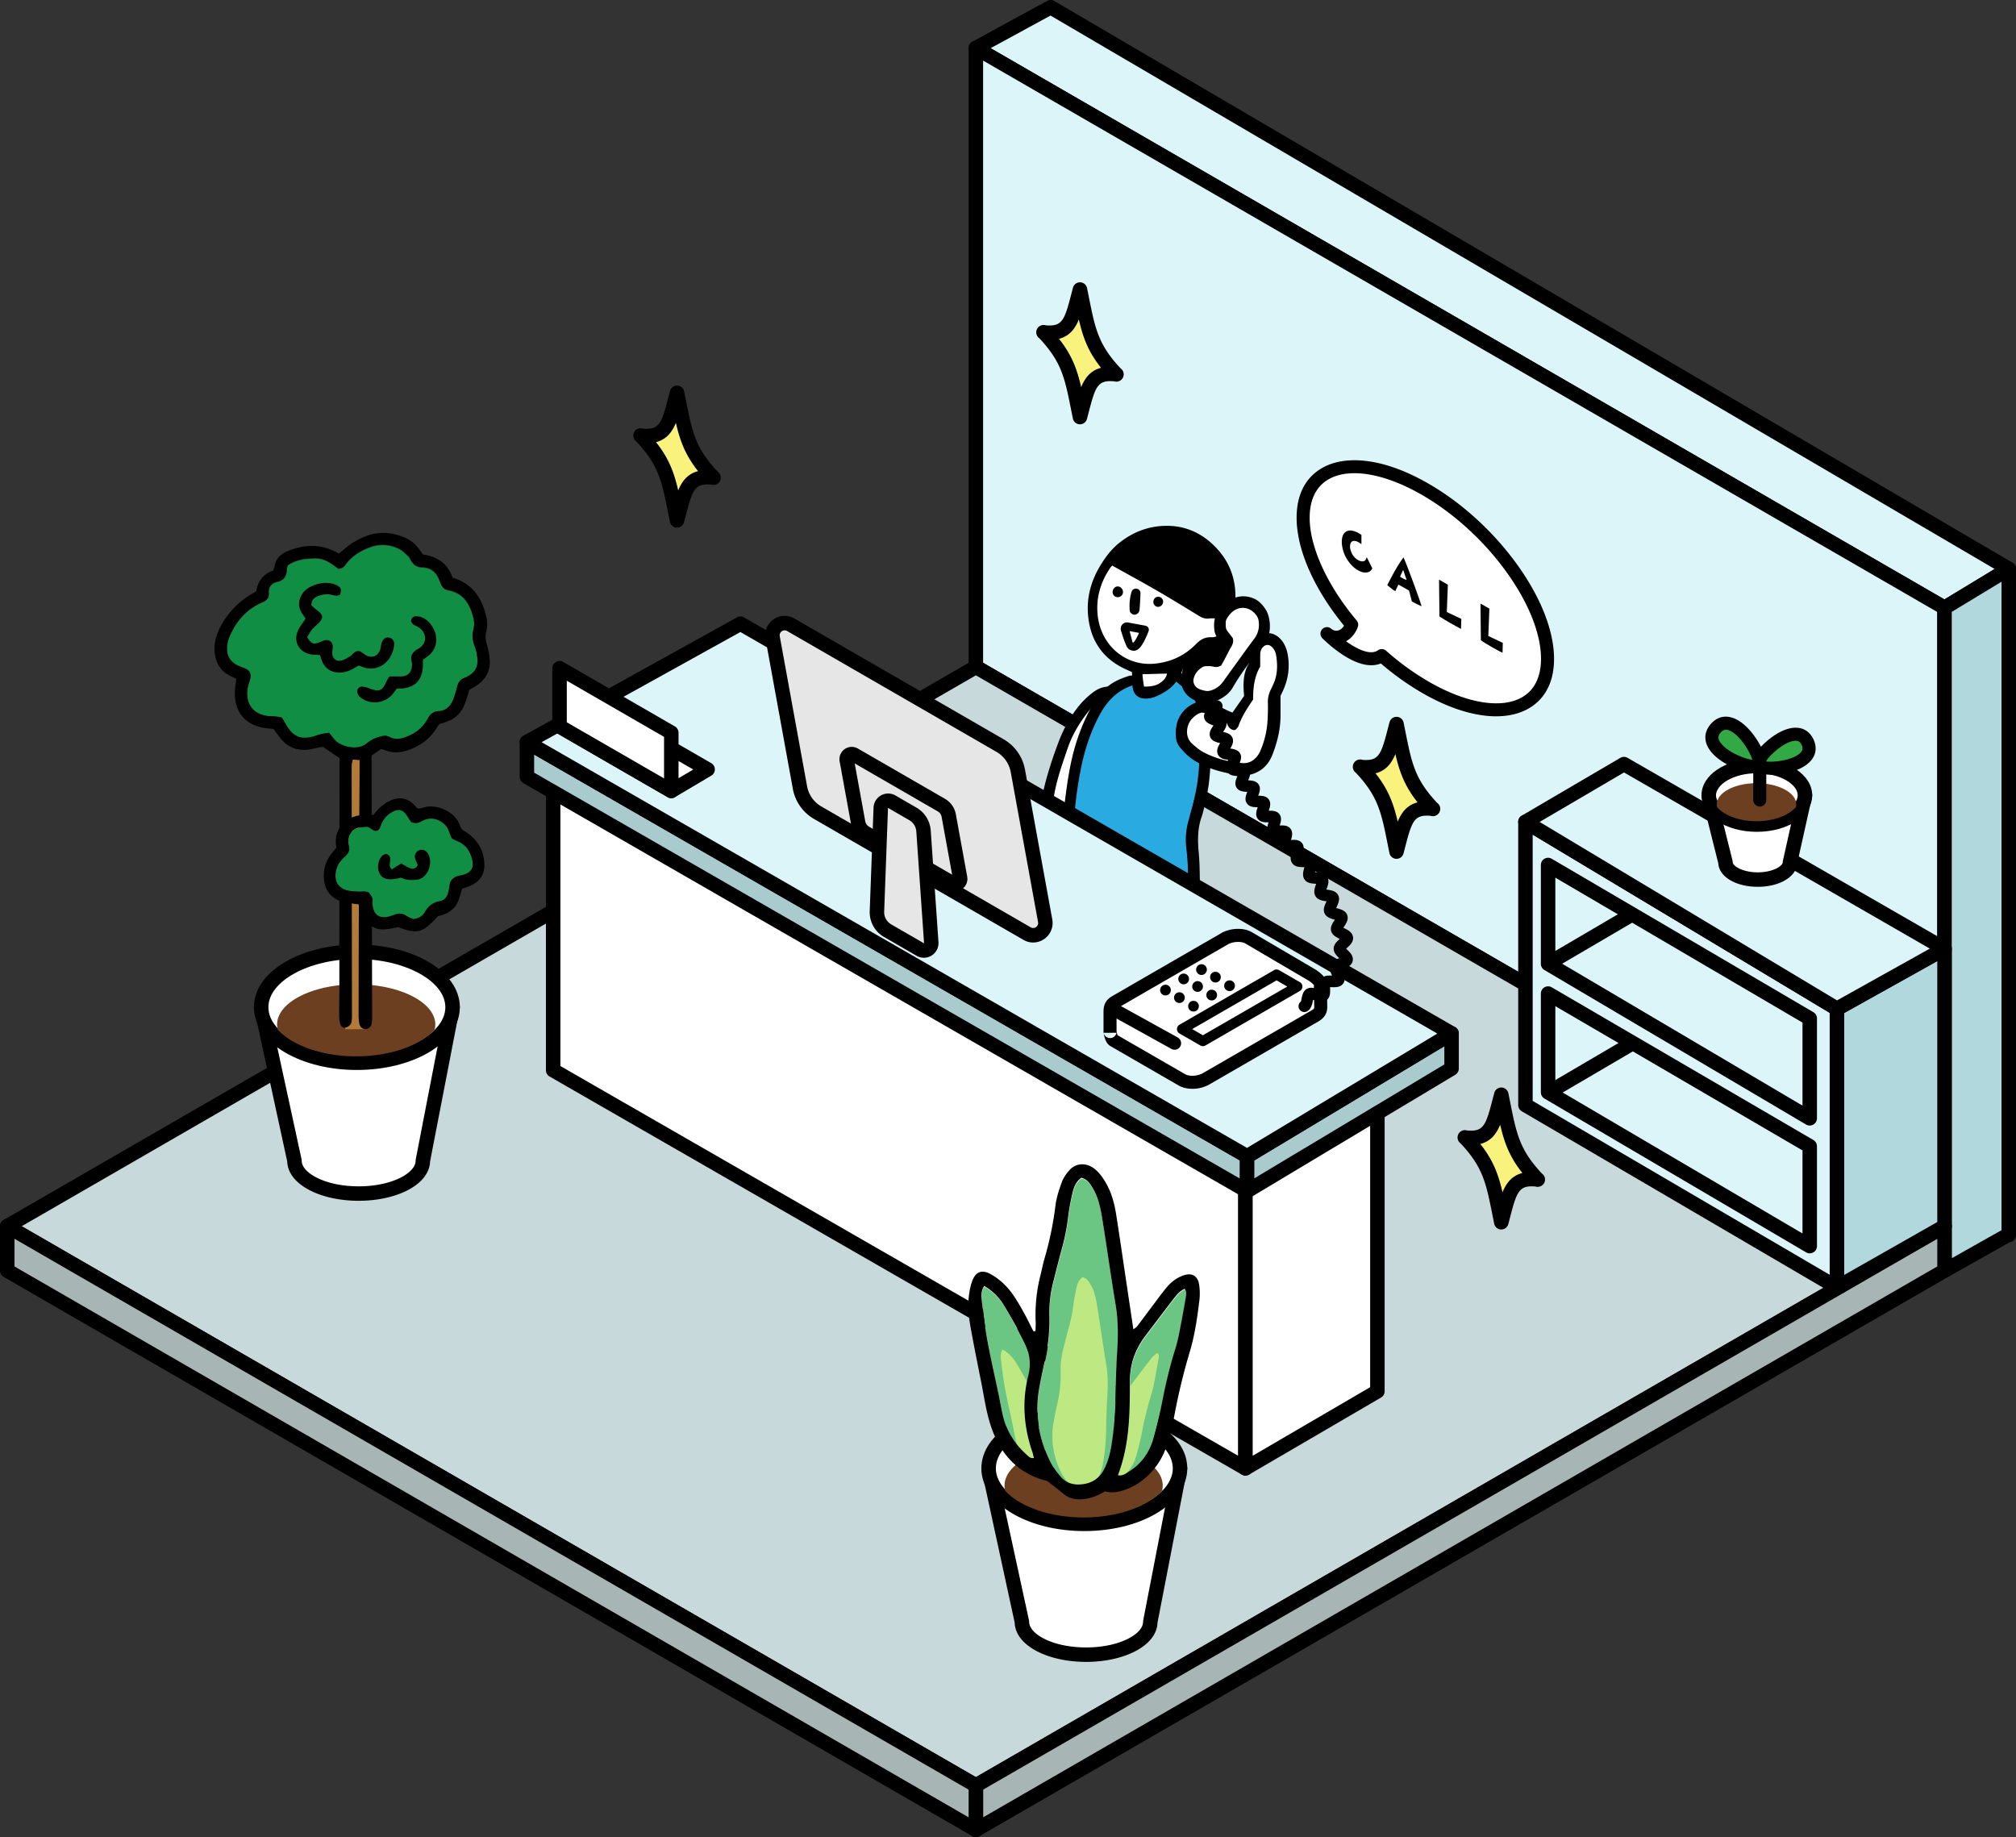
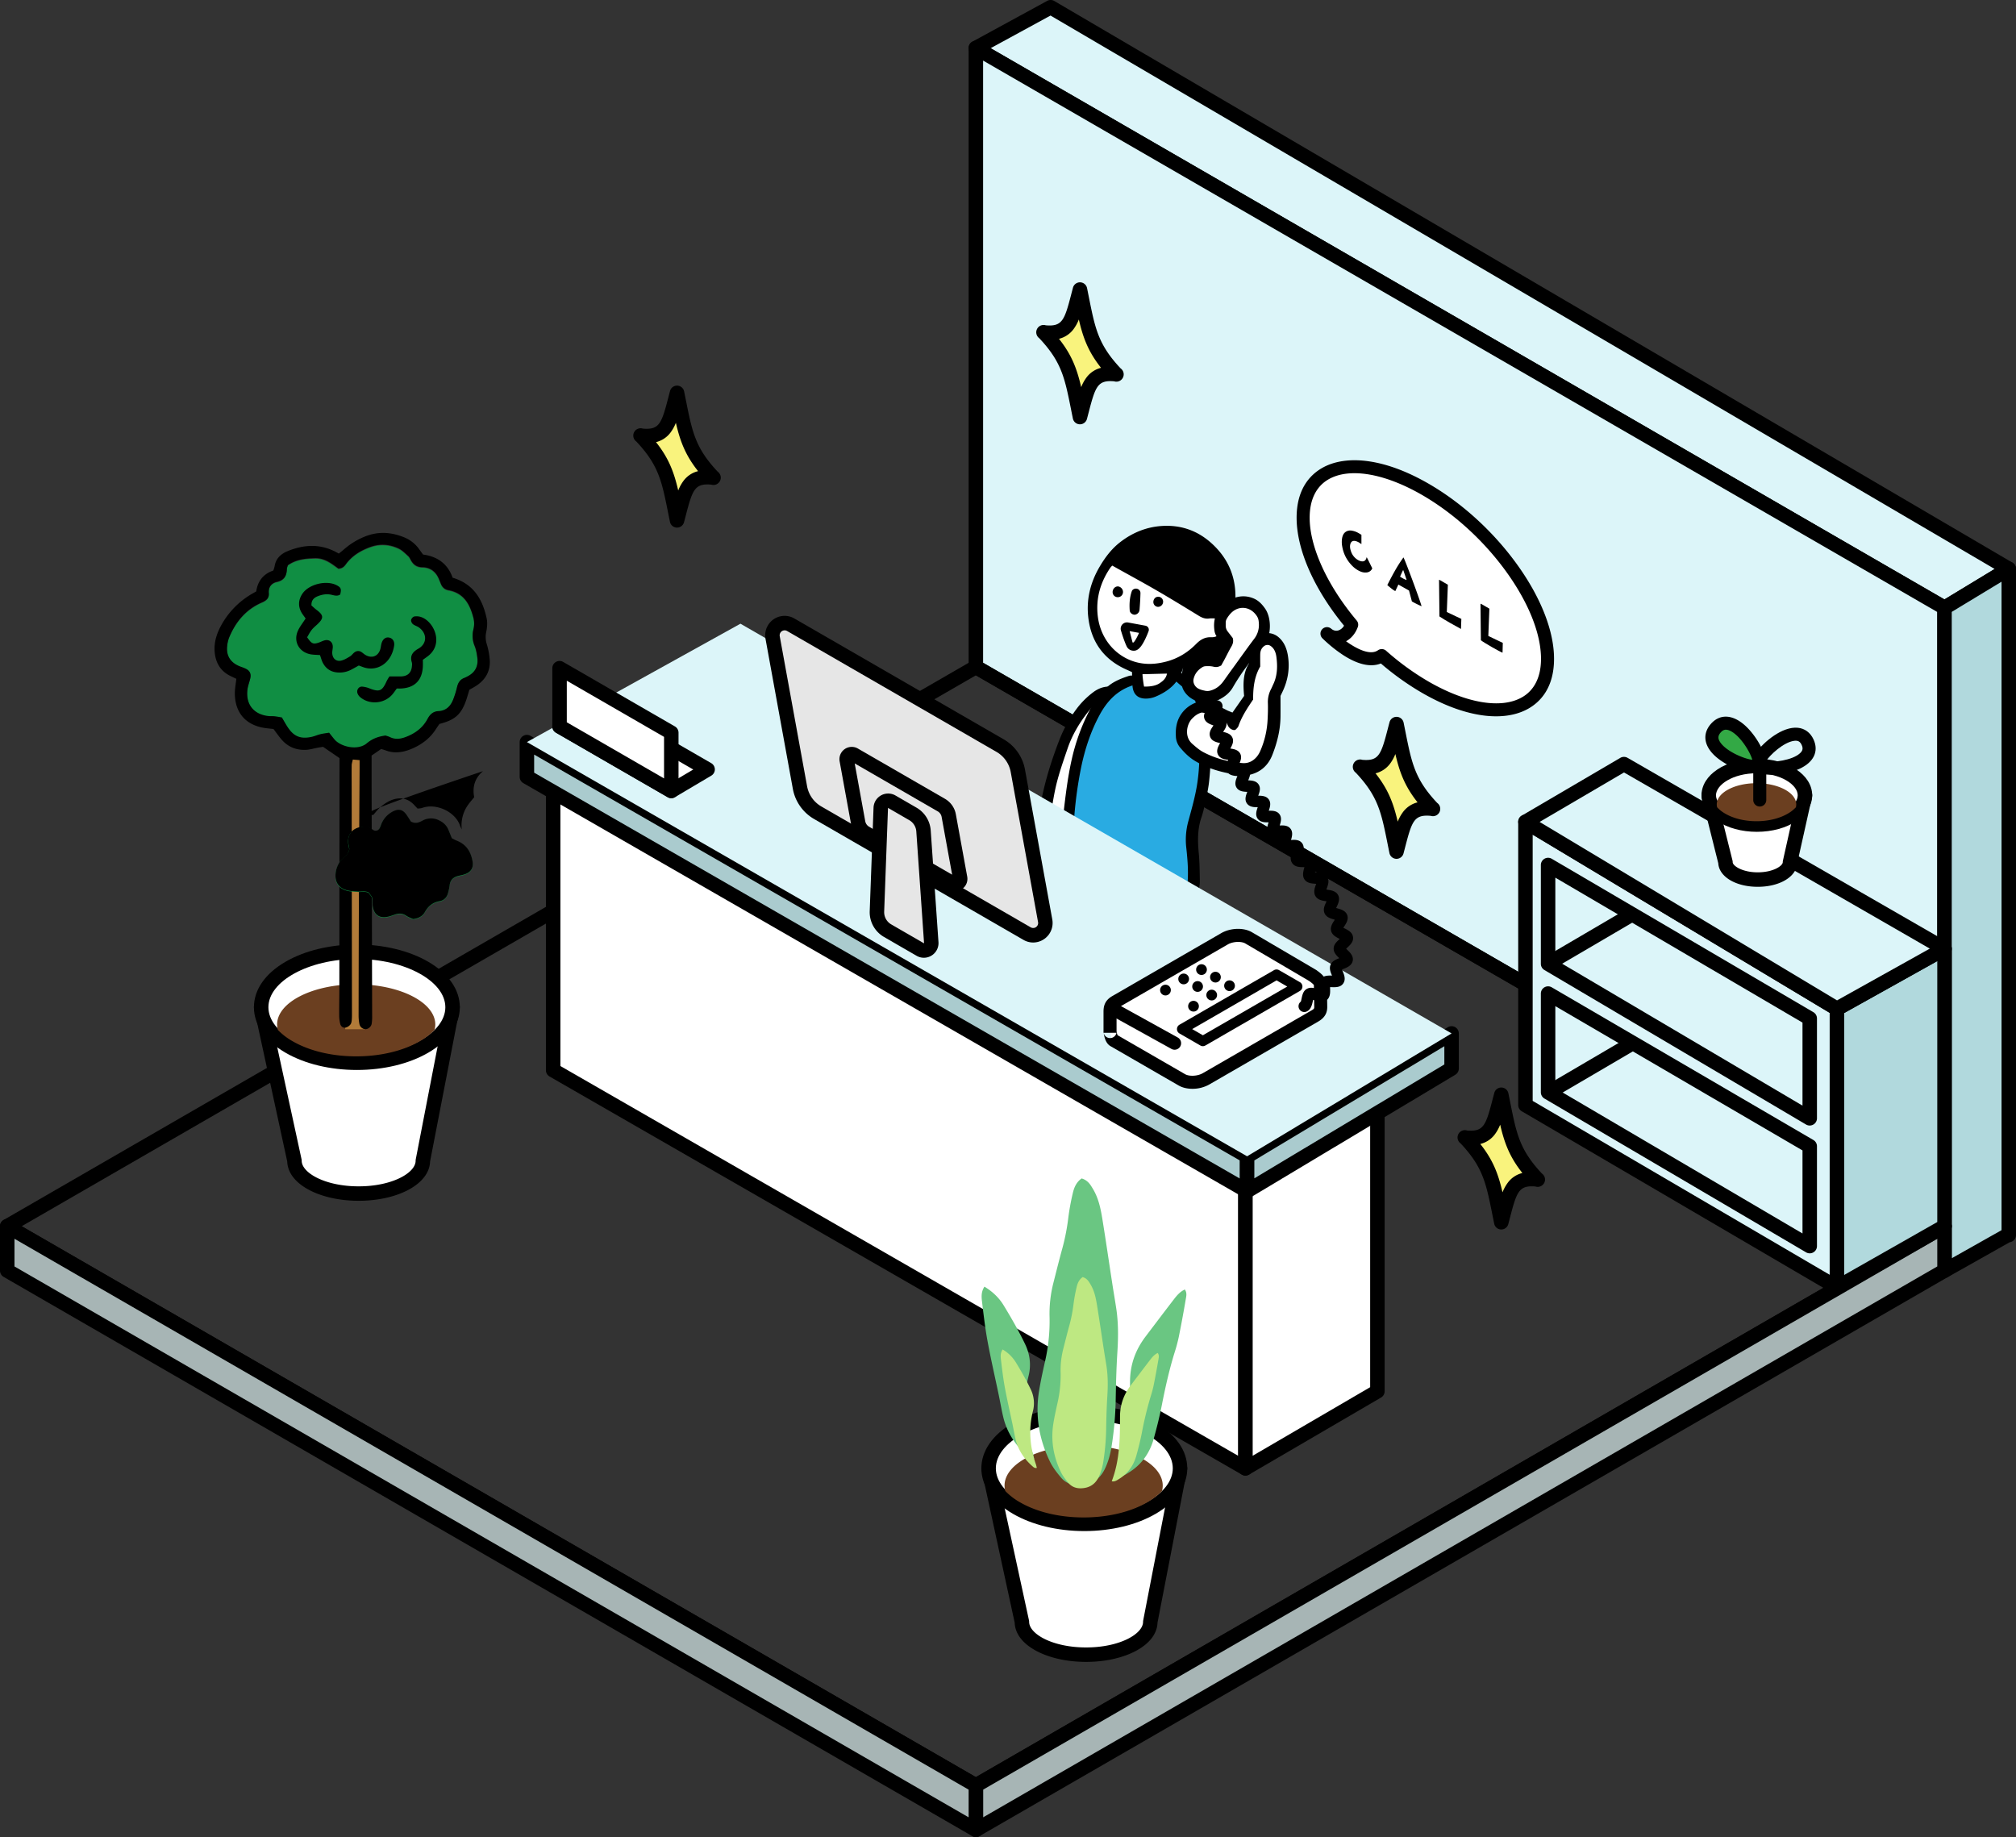
<svg xmlns="http://www.w3.org/2000/svg" viewBox="0 0 2785.99 2538.73">
  <rect x="0" y="0" width="2785.99" height="2538.73" fill="#333333" stroke="none" />
  <defs>
    <style>.cls-1{fill:#dcf5f9;}.cls-2{fill:#b1d9dd;}.cls-3{fill:#c8d9db;}.cls-4{fill:#a7b5b5;}.cls-5{fill:#fff;}.cls-6{fill:#29abe2;}.cls-7{fill:#aacbce;}.cls-8{fill:#6b3f20;}.cls-9{fill:#6ac682;}.cls-10{fill:#bee882;}.cls-11{fill:#b27b39;}.cls-12{fill:#108e43;}.cls-13{fill:#33a945;}.cls-14{fill:#e6e6e6;}.cls-15{fill:#f9f37d;}</style>
  </defs>
  <g id="レイヤー_2" data-name="レイヤー 2">
    <g id="_1" data-name="1">
      <g id="壁">
        <polygon class="cls-1" points="2687.2 839.95 1348.59 66.35 1451.91 10 2775.99 786.12 2687.2 839.95" />
        <path d="M2687.2,850a10,10,0,0,1-5-1.34L1343.59,75a10,10,0,0,1,.21-17.44L1447.13,1.22a10,10,0,0,1,9.84.15L2781.05,777.49a10,10,0,0,1,.13,17.18l-88.8,53.83A10,10,0,0,1,2687.2,850ZM1369,66.6,2687.08,828.33l69.39-42.07L1451.74,21.49Z" />
        <polyline class="cls-1" points="1348.59 66.35 2687.2 839.95 2687.2 1694.56 1348.59 921.71 1348.59 66.35" />
        <path d="M2687.2,1704.56a10,10,0,0,1-5-1.34L1343.59,930.37a10,10,0,0,1-5-8.66V66.35a10,10,0,0,1,15-8.66L2692.2,831.29a10,10,0,0,1,5,8.66v854.61a10,10,0,0,1-10,10ZM1358.59,915.94,2677.2,1677.23V845.72l-1318.61-762Z" />
        <polygon class="cls-2" points="2774.52 1706.69 2687.2 1755.9 2687.2 839.95 2775.99 786.12 2775.99 1706.69 2774.52 1706.69" />
        <path d="M2687.2,1765.9a10,10,0,0,1-10-10V840a10,10,0,0,1,4.81-8.55l88.8-53.83a10,10,0,0,1,15.18,8.55v920.57a10,10,0,0,1-8.7,9.92l-85.18,48A10,10,0,0,1,2687.2,1765.9Zm10-920.32v893.21L2766,1700V803.87Z" />
      </g>
      <g id="地面">
-         <polygon class="cls-3" points="1348.61 2467.39 10 1694.55 1348.59 921.71 2687.2 1694.56 1348.61 2467.39" />
        <path d="M1348.61,2477.39a10,10,0,0,1-5-1.34L5,1703.2a10,10,0,0,1,0-17.32L1343.59,913.05a10,10,0,0,1,10,0L2692.2,1685.9a10,10,0,0,1,0,17.32L1353.61,2476.05A10.05,10.05,0,0,1,1348.61,2477.39ZM30,1694.54l1318.61,761.3L2667.2,1694.56,1348.59,933.26Z" />
        <polygon class="cls-4" points="2687.2 1755.9 1348.61 2528.73 1348.61 2467.39 2687.2 1694.56 2687.2 1755.9" />
        <path d="M1348.61,2538.73a10,10,0,0,1-10-10v-61.34a10,10,0,0,1,5-8.66L2682.2,1685.9a10,10,0,0,1,15,8.66v61.34a10,10,0,0,1-5,8.66L1353.61,2537.39A10,10,0,0,1,1348.61,2538.73Zm10-65.57v38.25L2677.2,1750.13v-38.25ZM2687.2,1755.9h0Z" />
        <polygon class="cls-4" points="1348.61 2528.73 10.02 1755.9 10.02 1694.56 1348.61 2467.39 1348.61 2528.73" />
        <path d="M1348.61,2538.73a9.92,9.92,0,0,1-5-1.34L5,1764.56a10,10,0,0,1-5-8.66v-61.34a10,10,0,0,1,15-8.66l1338.59,772.83a10,10,0,0,1,5,8.66v61.34a10,10,0,0,1-10,10ZM20,1750.13l1318.59,761.28v-38.25L20,1711.88Z" />
      </g>
      <g id="人">
        <path id="髪の毛" d="M1668.53,1018.53c-5.62,1.88-9.45.09-12.17-3.37-4.14-5.26-8.35-10.62-11.46-16.51a102.82,102.82,0,0,1-12.06-45.93c-.29-11.38,0-22.74,2.81-33.83a132.37,132.37,0,0,1,5-15.56c3.55-9.21,10.79-14.84,19.54-18.6a18.33,18.33,0,0,1,8.52-1.62,120.24,120.24,0,0,1,17.35,2.95c1.74.42,3.07,2.57,5,4.26-1.79,5-1,9.78-.2,14.77,2.36,14.33,1.38,28.51-3.88,42.21-2.72,7.06-5.56,14.08-8.07,21.21-4.63,13.14-8.28,26.48-7.21,40.66C1671.93,1012.57,1671.7,1015.94,1668.53,1018.53Z" />
        <g id="手">
          <path class="cls-5" d="M1519.49,965.34S1470.58,990.77,1453,1080s-8.21,88.83,7,93.91,19.17-47.74,19.17-47.74,7.43-61.82,13.3-81.39,35.61-82.17,35.61-82.17Z" />
          <path d="M1535.73,948.92l3.34,5.87-2.41,4.46a10.81,10.81,0,0,1-2.41,1.51c-13.8,3.73-23.28,13.52-31.51,24.13-11.6,15-21.23,31.33-27.37,49.4-6.35,18.66-13,37.25-17.11,56.58-2.85,13.52-4.86,27.23-7.22,40.85-1,5.76-1.9,11.54-2.88,17.46l-.07,0a12.36,12.36,0,0,1-13.53-.94l-.09-.08c-.37-1.88-.93-3.15-.79-4.33.86-7.5,1.75-15,2.85-22.46,5-34.23,15.21-67.06,27.59-99.22a184,184,0,0,1,24.61-43.86,115.07,115.07,0,0,1,20.43-20.47C1516.34,952.14,1524.76,948,1535.73,948.92Z" />
        </g>
        <g id="胴体">
          <path class="cls-6" d="M1474.49,1164.9s4.7-95.47,22.7-143.21,42.26-77.48,70.43-80.61c0,0,1.57,10.95,10.18,14.87s27.39-3.92,44.61-21.13c0,0,26.61,4.69,33.65,27.39s16.43,79,8.61,118.17-14.09,60.26-14.87,72,3.13,61.83,0,85.31c0,0-64.18-9.4-108.78-27.4S1474.49,1164.9,1474.49,1164.9Z" />
          <path d="M1620,935.42c4.14-6.86,6.13-8,10.23-6.36a31.76,31.76,0,0,1,6.66,3.55c6.13,4.43,12.37,8.77,18.09,13.7,9.66,8.33,14.92,19,15.87,31.87,2.56,34.46,3.87,68.94-.14,103.35-1.26,10.82-3.92,21.49-6.16,32.18a128.76,128.76,0,0,1-4.22,15.84c-5.67,16.35-5.23,33-3.67,49.9,1.2,13,1.22,26,1.47,39.06a32.67,32.67,0,0,1-1.65,9.86,7.46,7.46,0,0,1-7.65,5.39,8.13,8.13,0,0,1-7.26-6,26.43,26.43,0,0,1-.44-7.48c1.33-16.46,0-32.83-1.8-49.14a96.21,96.21,0,0,1,2.86-36.22c4.07-15,8.36-30,11.17-45.28,4.13-22.4,4.74-45.15,3.86-67.91-.37-9.67-1.1-19.32-1.67-29-.1-1.68-.23-3.36-.24-5-.09-14.76-5.12-27-17.5-35.87a137.49,137.49,0,0,1-11.71-9.59A83.48,83.48,0,0,1,1620,935.42Z" />
          <path d="M1569.14,933.92c3.83,3,4.25,5.93,2,10.12a52.93,52.93,0,0,1-7.15,3.54c-20.77,7.07-34.44,21.9-44.51,40.61-12.24,22.76-20.15,47-25.42,72.3a566.88,566.88,0,0,0-9.53,68.63c-.4,4.83-1.18,9.28-6.82,10.94-5,0-7.51-3-8.29-7.65a22.39,22.39,0,0,1,0-6.28c3-25.88,6-51.74,11.78-77.23a279.46,279.46,0,0,1,25.7-69.56c5.37-10.11,12.45-19,20.31-27.2,9-9.39,20.77-14.14,32.8-18.07C1562.92,933.09,1566.48,933.92,1569.14,933.92Z" />
        </g>
        <g id="顔">
          <path class="cls-5" d="M1630.23,771.25c-44.61-18.78-112.69-18-118.17,54.78s59.48,97.05,59.48,97.05-.78,30.52,6.26,32.87,29-4.7,36-12.52,14.87-27.4,14.87-27.4,31.3-26.6,38.35-26.6,27.39-1.57,27.39-11.74S1696,822.9,1696,822.9Z" />
          <path d="M1564.35,928.77c-4.15-1.89-7.6-3.39-11-5-28.4-13.69-44.59-36.55-49-67.4-3.79-26.32,2-50.85,15.63-73.81,7.64-12.82,16.36-24.34,28.24-33.49,17.16-13.23,36.53-21,58-22.25,25.47-1.53,48.19,6.25,67.35,23.3,26.14,23.26,36.71,52.65,33.05,87.2-.66,6.22-2.74,12.28-4.33,19.17.1.44.41,1.64.64,2.86,3.33,17.81-5.54,31.64-23.12,35.88-4.07,1-8.25,1.51-10.32,1.89l-34.38,25.63c.63-.92-.06-.29-.27.46-5.45,20-19.68,31.77-37.87,39.46a35.92,35.92,0,0,1-13.46,2.74c-11,0-17.27-5.83-18.39-16.73C1564.49,942.41,1564.61,936.08,1564.35,928.77ZM1537.1,781.62a31.48,31.48,0,0,0-2.4,2.51c-13.88,20.14-20.44,42.39-17.7,66.78,4,35.88,30.1,61.51,61.5,65.86,11.56,1.6,22.65.28,33.65-2.64,15.8-4.2,29.31-12.53,40.74-24.14,5.83-5.91,12-9.75,21-9.39a18,18,0,0,0,3.94-.27c10.13-1.9,14.44-14.21,8-22.29-2.5-3.17-5.91-3.67-12.7-3.53a19.19,19.19,0,0,0-2.13.21c-5.24.74-9.71-.92-14.2-3.68-19-11.64-38-23.26-57.24-34.44C1579.26,804.79,1558,793.37,1537.1,781.62ZM1581,948.79c10.34.23,18-1.65,22.84-5.56,4-2.71,7.69-6.21,8.89-12.38-10,.25-19.55.48-29.07.77-.77,0-3.4-.27-4.86.26A162.52,162.52,0,0,0,1581,948.79Z" />
          <path d="M1565.05,815.43a6.52,6.52,0,0,1,9.1-.3,6.28,6.28,0,0,1,1.89,5c-.19,7.53-.65,15-1.27,22.56a7.44,7.44,0,0,1-6.35,6.78c-3.07.27-6.94-2.27-7.2-5.75-.69-9.18-.14-18.35,3-27.09A3.33,3.33,0,0,1,1565.05,815.43Z" />
          <path d="M1544.18,810.41c3.62-.27,7.2,2.86,7.68,6.7a7.15,7.15,0,0,1-7.23,8.16,7,7,0,0,1-7.06-7.1C1537.56,814.21,1540.58,810.67,1544.18,810.41Z" />
          <path d="M1600.29,838.65a6.73,6.73,0,0,1-6.42-6.27c-.17-4.19,2.61-7.57,6.34-7.69a6.74,6.74,0,0,1,7.16,6.85A7.2,7.2,0,0,1,1600.29,838.65Z" />
          <path d="M1586.21,866.5a5.86,5.86,0,0,0-3.37-1.85l-23.8-4.4A8.7,8.7,0,0,0,1549,871s3.92,13.63,8,22.24a10.54,10.54,0,0,0,9.52,6h.59c5.17,0,9.76-4.56,14.88-14.8a129,129,0,0,0,5.29-12.26A5.66,5.66,0,0,0,1586.21,866.5Zm-12.11,8.08c-3.18,7.24-6.24,12.12-7.72,13.33h-1.23l-4.08-15.74Z" />
        </g>
        <g id="手-2" data-name="手">
          <path class="cls-5" d="M1755.45,883.56c-16.84-3.89-20.74,21.13-20.74,32.47,0,0-7.82,28.18-9.39,46.57l-19.56,30.91s-54-30.91-66.92-1.17,16.83,53.61,16.83,53.61,48.13,16.43,66.13,16.43,31.69-21.52,33.65-29.74,5.87-66.91,5.87-66.91,9.78-23.48,11-34.83S1770.71,887.08,1755.45,883.56Z" />
          <path d="M1719.28,961.69c-1.46-15.78-1.68-31.3,6.64-44.72,0-5,.08-9.24,0-13.43-.19-9,3.62-16.26,10.15-22.18,1.13-1,2.34-2,3.49-2.85a17.58,17.58,0,0,1,8.72-3.51,28.84,28.84,0,0,1,3.2-.17,23.5,23.5,0,0,1,14.82,5.24c7.72,6.29,11.66,15.07,13.42,25.45,3,18,.14,35-7.8,51.3-.73,1.5-1.45,3-2.34,4.86,0,9.37.08,19,0,28.69-.18,18.29-4.59,35.76-11.18,52.64-5.9,15.11-16.92,24.78-33.06,28.06a24.94,24.94,0,0,1-7.49.57c-23.54-2.57-46.25-7.86-66.83-20.35-8.07-4.9-14.48-11.45-20.42-18.55a25.21,25.21,0,0,1-5.6-15.09c-.7-11.67,1.18-22.59,8.35-32.2A43,43,0,0,1,1651,971.62a24.91,24.91,0,0,1,17.15-1.23,130,130,0,0,1,26.75,10.79c2.49,1.33,5.22,2.23,8.31,3.52Zm-58.67,23c-5.62,1.47-9.48,4.63-13.08,8.27-7.55,7.62-11.36,25,.26,35.08,4.78,4.15,9.4,8.28,15,11.28,17,9,35.08,13.59,54.08,15.2,8.25.69,14.78-2.73,19.94-8.77a34.58,34.58,0,0,0,5.08-8.58,122,122,0,0,0,9.85-42.64c.39-7.55.65-15.13.4-22.68a37.87,37.87,0,0,1,4.29-19.41c1.18-2.22,2.11-4.57,3.19-6.85,5.78-12.27,6-25.3,4.21-38.28-.86-6.08-3.21-11.72-8.32-14.92a7.52,7.52,0,0,0-8.24.23c-3.93,2.74-5.63,6.72-5.71,11.75-.09,5.45,0,10.91,0,16.73-8.22,14-9.94,29.8-9.8,45.56-8,11.88-15.72,23.4-20.28,36.67-.57,1.66-2,3-3.41,4.49a3.53,3.53,0,0,1-3.15,1.06h0a10.81,10.81,0,0,1-7.88-5.89l-2.06-4.19C1684,992.92,1673.85,985.94,1660.61,984.71Z" />
        </g>
        <g id="電話">
          <path class="cls-5" d="M1727.28,833.86c-18.79-.78-36.79-.78-38.35,24.26s8.61,29.74,8.61,29.74L1685,910.56s-40.7,2.34-41.48,24.26S1667.8,963,1667.8,963s26.85-6.3,49.3-45.39,36-59.48,28.18-71.22S1727.28,833.86,1727.28,833.86Z" />
          <path d="M1677.66,905.29a97.38,97.38,0,0,0,8.85-17.33l-5.75-9.4a17.68,17.68,0,0,1-2.4-6.7c-1.12-7.68-.83-15.45,2.6-23,7.16-15.75,28.73-31.46,51.5-21.85,6.93,2.92,11.69,8.12,15.82,14,9,12.84,9.28,38-1.87,50.74-15.81,18.13-30.58,37.15-42.59,58-4.5,7.82-11.08,12.87-18.54,16.79-15,7.86-33.37,5.25-44.39-5.81-6.43-6.45-9.25-14.18-7.76-23,2.8-16.61,12.39-26.69,27.16-31.75,3.44-1.17,7.49-.55,11.27-.7C1673.23,905.24,1674.91,905.29,1677.66,905.29Zm-27.75,39.32c2.66,7,9.11,8.63,15.6,10a14.63,14.63,0,0,0,6.55-.09c7.94-2,13.92-6.55,18.68-13.13,3.59-5,7.1-10,10.73-15,10.64-14.51,20.91-29.29,31.78-43.62a31.18,31.18,0,0,0,6.49-19.86,44.25,44.25,0,0,0-.39-4.88,15.3,15.3,0,0,0-2.33-6.46l-.13-.2c-8.68-13.29-24.91-15.32-35.94-3.91a39.07,39.07,0,0,0-5.82,8,9.89,9.89,0,0,0-1.27,4.87v4.38a12.93,12.93,0,0,0,2.69,7.89l7,9.07c1.25,4.2.42,8-1.87,11.88-3.4,5.76-6.29,11.82-9.43,17.73-1.56,2.93-3.2,5.82-4.61,8.39l-2.13,1a12.45,12.45,0,0,1-7.89.8,34,34,0,0,0-4.86-.81,56,56,0,0,0-6.89,0,8.93,8.93,0,0,0-4.18,1.28c-6.59,4.05-10.52,9.25-12.16,16A11.15,11.15,0,0,0,1649.91,944.61Z" />
        </g>
      </g>
      <g id="受付台">
        <polygon class="cls-5" points="1721.13 2029.13 764.44 1478.96 764.44 1077.84 1721.13 1628.01 1721.13 2029.13" />
        <path d="M1721.13,2039.13a9.94,9.94,0,0,1-5-1.33l-956.7-550.17a10,10,0,0,1-5-8.66V1077.84a10,10,0,0,1,15-8.67l956.7,550.17a10,10,0,0,1,5,8.67v401.12a10,10,0,0,1-10,10ZM774.44,1473.18l936.69,538.66v-378L774.44,1095.13Z" />
        <polygon class="cls-5" points="1903.48 1922.69 1721.13 2029.13 1721.13 1628.01 1903.48 1521.57 1903.48 1922.69" />
        <path d="M1721.13,2039.13a10,10,0,0,1-10-10V1628a10,10,0,0,1,5-8.64l182.35-106.43a10,10,0,0,1,15,8.63v401.12a10,10,0,0,1-5,8.64l-182.35,106.44A10.06,10.06,0,0,1,1721.13,2039.13Zm10-405.38v378L1893.48,1917V1539Zm172.35,288.94h0Z" />
        <polygon class="cls-7" points="728.16 1073.54 1723.42 1645.98 1723.42 1597.92 728.16 1025.49 728.16 1073.54" />
        <path d="M1723.42,1656a10,10,0,0,1-5-1.33L723.18,1082.21a10,10,0,0,1-5-8.67v-48a10,10,0,0,1,15-8.67l995.26,572.43a10,10,0,0,1,5,8.67V1646a10,10,0,0,1-10,10ZM738.16,1067.76l975.26,560.93v-25L738.16,1042.78Z" />
        <polygon class="cls-7" points="1723.42 1645.98 1723.42 1597.92 2006 1428.09 2006 1476.63 1723.42 1645.98" />
        <path d="M1723.42,1656a10,10,0,0,1-10-10v-48.06a10,10,0,0,1,4.85-8.57l282.58-169.83a10,10,0,0,1,15.15,8.57v48.54a10,10,0,0,1-4.86,8.57l-282.58,169.35A10,10,0,0,1,1723.42,1656Zm10-52.4v24.75L1996,1471v-25.2Z" />
        <polygon class="cls-1" points="1723.42 1597.92 728.16 1025.49 1023.26 861.91 2006 1428.09 1723.42 1597.92" />
-         <path d="M1723.42,1607.92a9.94,9.94,0,0,1-5-1.33L723.18,1034.16a10,10,0,0,1,.14-17.42l295.1-163.57a10,10,0,0,1,9.83.08L2011,1419.42a10,10,0,0,1,.16,17.24l-282.58,169.83A9.89,9.89,0,0,1,1723.42,1607.92ZM748.5,1025.65l974.81,560.67,263-158L1023.17,873.4Z" />
        <polygon class="cls-5" points="977.87 1063.31 927.68 1093.04 773.28 1003.9 823.48 974.17 977.87 1063.31" />
        <path d="M927.68,1103a9.9,9.9,0,0,1-5-1.34l-154.4-89.14a10,10,0,0,1-.1-17.26l50.2-29.73a10,10,0,0,1,10.1-.06l154.39,89.14a10,10,0,0,1,.1,17.27l-50.2,29.73A10,10,0,0,1,927.68,1103Zm-134.59-99.25,134.52,77.67,30.45-18L823.54,985.76Z" />
        <polygon class="cls-5" points="927.68 1093.04 773.28 1003.9 773.28 923.39 927.68 1012.53 927.68 1093.04" />
        <path d="M927.68,1103a9.9,9.9,0,0,1-5-1.34l-154.4-89.14a10,10,0,0,1-5-8.66V923.39a10,10,0,0,1,15-8.66l154.4,89.14a10,10,0,0,1,5,8.66V1093a10,10,0,0,1-10,10ZM783.28,998.13l134.4,77.59V1018.3l-134.4-77.59Z" />
      </g>
      <g id="棚">
        <polygon class="cls-2" points="2538.5 1779.08 2538.5 1394.03 2687.2 1311.08 2687.2 1694.56 2538.5 1779.08" />
        <path d="M2538.5,1789.08a10,10,0,0,1-10-10V1394a10,10,0,0,1,5.13-8.73l148.7-83a10,10,0,0,1,14.87,8.74v383.48a10,10,0,0,1-5.06,8.69l-148.7,84.52A10,10,0,0,1,2538.5,1789.08Zm10-389.17v362l128.7-73.15V1328.11Z" />
        <polygon class="cls-1" points="2108.07 1135.77 2108.07 1527.08 2538.5 1779.08 2538.5 1394.03 2108.07 1135.77" />
        <path d="M2538.5,1789.08a10,10,0,0,1-5.05-1.37l-430.43-252a10,10,0,0,1-4.95-8.63V1135.77a10,10,0,0,1,15.14-8.57l430.44,258.26a10,10,0,0,1,4.85,8.57v385a10,10,0,0,1-10,10Zm-420.43-267.74,410.43,240.29V1399.7l-410.43-246.26Z" />
        <polygon class="cls-1" points="2687.2 1311.08 2244.24 1055.95 2108.07 1135.77 2538.5 1394.03 2687.2 1311.08" />
        <path d="M2538.5,1404a10,10,0,0,1-5.14-1.42l-430.44-258.26a10,10,0,0,1,.09-17.2l136.17-79.83a10,10,0,0,1,10.05,0l443,255.13a10,10,0,0,1-.12,17.4l-148.69,83A10.08,10.08,0,0,1,2538.5,1404Zm-410.83-268.16,411,246.61,128.23-71.54-422.63-243.43Z" />
        <path d="M2500.94,1555.41a10,10,0,0,1-5.09-1.39l-361.56-213.51a10,10,0,0,1-4.92-8.61V1195.38a10,10,0,0,1,15.06-8.62l361.57,212a10,10,0,0,1,4.94,8.63v138a10,10,0,0,1-10,10Zm-351.57-229.22,341.57,201.7V1413.15l-341.57-200.31Z" />
        <path d="M2500.94,1732a10,10,0,0,1-5.07-1.38l-361.56-212.51a10,10,0,0,1-4.94-8.62V1373a10,10,0,0,1,15-8.63l361.57,211a10,10,0,0,1,5,8.64v138a10,10,0,0,1-10,10ZM2149.37,1503.8l341.57,200.76V1589.79l-341.57-199.37Z" />
        <path d="M2150.34,1513.6a10,10,0,0,1-5.07-18.63l101.59-59.55a10,10,0,1,1,10.12,17.25l-101.59,59.56A10,10,0,0,1,2150.34,1513.6Z" />
        <path d="M2150.34,1335.17a10,10,0,0,1-5.07-18.63L2246.86,1257a10,10,0,0,1,10.12,17.26l-101.59,59.55A10,10,0,0,1,2150.34,1335.17Z" />
      </g>
      <g id="観葉植物">
        <path class="cls-5" d="M1366.2,2029.13l46,212.09c0,25.06,39.72,45.39,88.72,45.39s88.72-20.33,88.72-45.39l41.07-212.09Z" />
        <path d="M1500.93,2296.61c-25.25,0-49.15-5.11-67.29-14.4-19.78-10.11-30.89-24.22-31.41-39.83l-45.8-211.13a10,10,0,0,1,9.77-12.12h264.52a10,10,0,0,1,9.82,11.9l-40.91,211.23c-.47,15.65-11.58,29.81-31.41,39.95C1550.08,2291.5,1526.18,2296.61,1500.93,2296.61ZM1378.6,2039.13l43.38,200a10,10,0,0,1,.23,2.12c0,16.74,32.33,35.39,78.72,35.39s78.72-18.65,78.72-35.39a10.21,10.21,0,0,1,.18-1.91l38.77-200.18Z" />
        <ellipse class="cls-5" cx="1498.46" cy="2029.13" rx="132.26" ry="76.7" />
        <path d="M1498.46,2115.82c-37.06,0-72-8.45-98.54-23.81-28.19-16.35-43.72-38.68-43.72-62.88s15.53-46.53,43.72-62.88c26.49-15.36,61.48-23.82,98.54-23.82s72.06,8.46,98.54,23.82c28.2,16.35,43.72,38.68,43.72,62.88S1625.2,2075.66,1597,2092C1570.52,2107.37,1535.53,2115.82,1498.46,2115.82Zm0-153.39c-66.27,0-122.26,30.55-122.26,66.7s56,66.69,122.26,66.69,122.26-30.54,122.26-66.69S1564.74,1962.43,1498.46,1962.43Z" />
        <path class="cls-8" d="M1497.5,1997.44c-60.35,0-109.27,24.88-109.27,55.57a29.45,29.45,0,0,0,1,7.42,89.33,89.33,0,0,0,20.24,15.57c23.36,13.55,54.63,21,88.06,21s64.71-7.46,88.07-21a89.48,89.48,0,0,0,20.23-15.57,29,29,0,0,0,1-7.42C1606.77,2022.32,1557.85,1997.44,1497.5,1997.44Z" />
        <path class="cls-9" d="M1494.78,1628.51c-7.21,5-10.32,12.3-12.12,19.88a321.72,321.72,0,0,0-6.29,34.14,296.22,296.22,0,0,1-8.18,42.27c-4.46,16.08-8.45,32.28-12.57,48.45a172.32,172.32,0,0,0-5.19,46.86,248.91,248.91,0,0,1-6.15,60.75c-3.06,13.56-6.06,27.17-8.3,40.88-5.64,34.5-.06,67.51,15.32,98.71,3.83,7.77,9.42,14.86,15.06,21.53,6.29,7.45,15,10.71,24.79,10.47,16.28-.39,28.37-7.44,35.61-22.33,5.14-10.54,8-21.75,9.69-33.25a462,462,0,0,0,5.35-60.93c.39-22.25.9-44.53,2.31-66.73,1.31-20.46,1.55-40.79-1.53-61.08-1.73-11.46-3.72-22.89-5.48-34.35-4.59-29.8-8.9-59.64-13.74-89.4-2.31-14.19-5.24-28.33-12.75-41C1507.06,1637.47,1503.7,1631.24,1494.78,1628.51Zm50.37,411.14c6.11,1.35,10.29-2,14.47-4.51,17.88-11,29.25-27,34.79-47,4.21-15.18,8.07-30.5,11.1-46,4.83-24.59,10.27-49,17.69-73a219.75,219.75,0,0,0,5.78-21.49q5.22-25.89,9.63-52c.71-4.21,2.09-9-1.27-13.67-7.38,3.4-11.85,9.34-16.31,15.16-12.73,16.56-25.31,33.23-37.93,49.87-14.15,18.69-21.54,39.25-21.48,63.2C1561.71,1953.91,1561.25,1997.58,1545.15,2039.65Zm-184.71-261.6c-4.52,7-4.18,13.6-3.42,20,2.22,18.4,4.3,36.85,7.65,55,4.61,25.06,10.36,49.91,15.57,74.86,2.08,10,3.76,20,6.1,30,5.18,22,17.23,39.79,34,54.6,2.17,1.92,4.52,4.24,8.83,3.28-.77-3-1.19-5.18-1.92-7.28-12.16-35-15-70.69-5.9-106.75,4-15.79,1.83-30.72-4.85-44.59-8.83-18.32-19-36.06-29.61-53.44C1380.6,1793.46,1371.87,1785,1360.44,1778.05Z" />
        <path class="cls-10" d="M1536.36,2047c4.2.93,7.08-1.35,10-3.11,12.31-7.53,20.13-18.57,24-32.32,2.9-10.45,5.55-21,7.64-31.64a486,486,0,0,1,12.18-50.23,152.42,152.42,0,0,0,4-14.8q3.59-17.83,6.63-35.77c.49-2.9,1.44-6.17-.88-9.41-5.08,2.35-8.15,6.44-11.23,10.44-8.76,11.4-17.42,22.88-26.11,34.34-9.74,12.86-14.82,27-14.79,43.5C1547.76,1987.93,1547.44,2018,1536.36,2047Z" />
        <path class="cls-10" d="M1496.23,1764.82c-5,3.42-7.1,8.47-8.34,13.69a223.22,223.22,0,0,0-4.33,23.5,204.25,204.25,0,0,1-5.63,29.1c-3.07,11.07-5.82,22.23-8.65,33.36a118.77,118.77,0,0,0-3.58,32.26,171.17,171.17,0,0,1-4.23,41.82c-2.1,9.34-4.17,18.7-5.71,28.14-3.89,23.76,0,46.48,10.54,68,2.64,5.35,6.48,10.23,10.37,14.82,4.33,5.13,10.3,7.37,17.07,7.21,11.21-.27,19.53-5.12,24.52-15.37a78.76,78.76,0,0,0,6.67-22.9,319.94,319.94,0,0,0,3.68-41.94c.27-15.32.62-30.65,1.59-45.94.9-14.09,1.06-28.08-1-42-1.2-7.89-2.57-15.76-3.78-23.65-3.16-20.51-6.13-41.06-9.46-61.55-1.59-9.76-3.61-19.5-8.78-28.19C1504.69,1771,1502.38,1766.7,1496.23,1764.82Z" />
        <path class="cls-10" d="M1385.56,1864.86c-3.11,4.78-2.88,9.35-2.35,13.74,1.52,12.66,3,25.36,5.26,37.89,3.17,17.26,7.13,34.36,10.72,51.54,1.43,6.87,2.59,13.8,4.2,20.63,3.57,15.12,11.86,27.39,23.38,37.58,1.49,1.33,3.11,2.92,6.08,2.26-.53-2-.82-3.56-1.32-5-8.37-24.11-10.34-48.66-4.06-73.49a44,44,0,0,0-3.35-30.7c-6.08-12.61-13.08-24.83-20.38-36.79A52.64,52.64,0,0,0,1385.56,1864.86Z" />
-         <path d="M1431,1839.42c.1-4,.43-8,.26-12a220.72,220.72,0,0,1,6.53-64.86c2-7.63,3.37-15.42,5.58-23a462.67,462.67,0,0,0,15.19-73.49c1.33-10.91,4.91-21.69,8.66-32.1,2.13-5.94,6-11.55,10.22-16.39,8.57-9.93,21.6-11.28,32.66-4.1,6.76,4.39,11.52,10.67,15.83,17.36,9.24,14.34,13.83,30.37,16.46,47,4.87,30.71,9.28,61.49,13.87,92.25,3.28,22,6.55,44,10,67,2-1.6,4-2.64,5.22-4.25,7.61-9.95,15-20.07,22.56-30.08,5.86-7.79,11.6-15.68,17.79-23.2s13.89-13.62,23.37-17c11.84-4.22,20.29.53,22,13.17a83.81,83.81,0,0,1,.34,20.81c-3,24.39-6.41,48.73-13.58,72.39a843.55,843.55,0,0,0-20.94,86.52c-2.44,12.73-5.71,25.35-9.28,37.82-5.64,19.64-15.94,36.48-31.74,49.74a85.38,85.38,0,0,1-26.26,15.39c-9.33,3.35-18.72,5.28-28.74,2.5-9.2,5.66-19,9.64-29.84,10.78-10.06,1.06-19.33-.46-27.41-7.22-7.1-5.94-14.49-11.52-22.55-17.88-43.25-10.49-67.93-40.87-80-82.78-5-17.33-7.57-35.37-11.1-53.11-5-25-10-50-14.58-75.14-2.91-16-4.68-32.24-2.06-48.49,1-6.36,2.35-12.87,4.87-18.74,4.81-11.15,13-13.7,23.8-8,12.1,6.41,22,15.62,30.07,26.5,6,8.15,11.08,17.09,16.07,26s9.31,18,13.92,27Zm63.51-211.91c-7.21,5-10.32,12.3-12.12,19.88a319.18,319.18,0,0,0-6.28,34.14,296.25,296.25,0,0,1-8.19,42.27c-4.46,16.08-8.45,32.28-12.56,48.45a171.94,171.94,0,0,0-5.2,46.86,248.91,248.91,0,0,1-6.15,60.75c-3,13.56-6,27.16-8.3,40.88-5.64,34.5-.06,67.5,15.32,98.71,3.83,7.77,9.42,14.86,15.06,21.53,6.29,7.44,15,10.7,24.79,10.47,16.28-.4,28.37-7.44,35.62-22.33,5.13-10.54,8-21.75,9.68-33.25a462,462,0,0,0,5.35-60.93c.39-22.25.9-44.53,2.31-66.73,1.31-20.46,1.55-40.79-1.52-61.08-1.74-11.47-3.73-22.89-5.49-34.35-4.59-29.8-8.9-59.64-13.74-89.4-2.31-14.19-5.24-28.33-12.75-41C1506.8,1636.47,1503.44,1630.24,1494.52,1627.51Zm50.38,411.14c6.1,1.35,10.28-2,14.46-4.52,17.88-10.94,29.25-27,34.79-46.94,4.22-15.18,8.07-30.5,11.1-46,4.83-24.6,10.28-49,17.69-73a219.75,219.75,0,0,0,5.78-21.49q5.22-25.89,9.64-52c.7-4.21,2.08-9-1.28-13.67-7.38,3.4-11.85,9.34-16.31,15.16-12.72,16.56-25.31,33.23-37.93,49.87-14.15,18.68-21.54,39.25-21.48,63.2C1561.46,1952.91,1561,1996.57,1544.9,2038.65Zm-184.72-261.6c-4.51,7-4.18,13.6-3.42,20,2.22,18.39,4.3,36.85,7.65,55,4.61,25.06,10.36,49.91,15.57,74.86,2.09,10,3.76,20,6.1,30,5.19,22,17.23,39.78,34,54.59,2.17,1.93,4.52,4.25,8.83,3.29-.77-3-1.19-5.18-1.92-7.29-12.16-35-15-70.68-5.89-106.74,4-15.79,1.82-30.72-4.86-44.59-8.83-18.32-19-36.06-29.61-53.44C1380.34,1792.46,1371.61,1784,1360.18,1777.05Z" />
      </g>
      <g id="観葉植物-2" data-name="観葉植物">
        <path class="cls-5" d="M360.92,1391.92l46,212.09c0,25.07,39.72,45.39,88.72,45.39s88.72-20.32,88.72-45.39l41.07-212.09Z" />
        <path d="M495.65,1659.4c-25.26,0-49.15-5.11-67.29-14.39-19.78-10.12-30.89-24.23-31.42-39.84L351.15,1394a10,10,0,0,1,9.77-12.12H625.44a10,10,0,0,1,9.82,11.91l-40.91,211.22c-.47,15.66-11.58,29.81-31.41,40C544.8,1654.29,520.9,1659.4,495.65,1659.4ZM373.32,1401.92l43.38,200a10.11,10.11,0,0,1,.22,2.12c0,16.74,32.33,35.39,78.73,35.39s78.72-18.65,78.72-35.39a10.11,10.11,0,0,1,.18-1.9l38.77-200.19Z" />
        <ellipse class="cls-5" cx="493.18" cy="1391.92" rx="132.26" ry="76.7" />
        <path d="M493.18,1478.62c-37.06,0-72.06-8.46-98.54-23.81-28.19-16.35-43.72-38.68-43.72-62.89s15.53-46.53,43.72-62.88c26.48-15.35,61.48-23.81,98.54-23.81s72.06,8.46,98.54,23.81c28.2,16.35,43.72,38.68,43.72,62.88s-15.52,46.54-43.72,62.89C565.24,1470.16,530.25,1478.62,493.18,1478.62Zm0-153.39c-66.27,0-122.26,30.54-122.26,66.69s56,66.7,122.26,66.7,122.26-30.54,122.26-66.7S559.46,1325.23,493.18,1325.23Z" />
        <path class="cls-8" d="M492.22,1360.24c-60.35,0-109.27,24.88-109.27,55.56a29.53,29.53,0,0,0,1,7.43,89.77,89.77,0,0,0,20.23,15.57c23.36,13.54,54.64,21,88.07,21s64.71-7.46,88.06-21a89.61,89.61,0,0,0,20.24-15.57,29.53,29.53,0,0,0,1-7.43C601.49,1385.12,552.57,1360.24,492.22,1360.24Z" />
        <rect class="cls-11" x="477.02" y="1002.76" width="27.65" height="419.57" />
        <path class="cls-12" d="M397.68,781.69c-.64,2.35-1.3,3.68-1.34,5-.22,9.36-3.47,15.72-13.75,18-7.35,1.61-11.9,7-11.21,15.41.59,7.19-3.32,10.31-9.74,13.1-22,9.59-36.31,26.85-45.26,48.75a43.87,43.87,0,0,0-2.5,10.86c-1.68,13,3.81,22.64,15.79,28,3.39,1.52,7.05,2.49,10.33,4.2,5.27,2.76,7.1,6.89,5.79,12.81-1.1,5-3.09,9.81-3.82,14.83-3.05,21,8.35,35.48,29.24,37.58,2.76.27,5.59,0,8.35.32,3.18.33,6.32,1,9.86,1.57,2.68,4.52,5.12,9,7.87,13.2,8.55,13.14,18,17,33.38,13.63,4.07-.9,7.93-2.7,12-3.69s8-1.38,12-2c2.9,3.63,5.13,6.56,7.5,9.37,8.57,10.14,32.07,15.85,44.66,5.23,7.47-6.31,15.8-9.32,25.61-10.68a40.93,40.93,0,0,1,6.16,2.07c7.24,3.65,14.38,2.76,21.62.08,13.09-4.86,23.86-12.71,30.49-25.17,3.37-6.33,7.77-10.38,15-10.74,10.79-.54,16.87-7,20.51-16.27a128.21,128.21,0,0,0,5.34-17.27c1.4-5.86,4.16-10.25,10-12.39,1.3-.48,2.52-1.18,3.78-1.79,10.91-5.36,15.74-14.18,14.23-26.14-.69-5.49-1.64-11.15-3.7-16.23a36.26,36.26,0,0,1-1.71-23.1,32.68,32.68,0,0,0,.18-15c-4.73-18.84-12.9-35.06-34.64-39-5.57-1-9-4.44-10.89-9.67-.62-1.75-1.43-3.43-2.11-5.16-4.17-10.59-11.91-16.69-23.27-16.88-7.51-.13-12.22-3.47-15.65-9.62-1.13-2-2.1-4.34-3.77-5.84-4.08-3.68-8.07-7.92-12.92-10.23-12.62-6-25.91-7.09-39.3-2.25s-25.2,11.91-33.76,23.61c-2.25,3.07-4.6,5.88-10.41,6.27-9-6.52-18.63-14.68-32.26-14.35C422.14,772.38,409.38,773.46,397.68,781.69Z" />
        <path d="M326.59,938.09l-7.95-3.83c-14.48-7-21.1-19.15-22.07-34.62-.81-12.93,3.23-24.85,9.41-36a113.1,113.1,0,0,1,39-41.06c2.74-1.74,5.61-3.27,9.13-5.3,1.95-14,9.79-24.24,23.61-28.84a50.57,50.57,0,0,0,1.81-6c1.73-10.87,8.81-17.17,18.37-21,23.64-9.51,47-10.33,70.27,3.59,2.23-1.8,4.76-3.68,7.1-5.77a100.07,100.07,0,0,1,28.34-17.52c18.22-7.62,36.34-6.61,54.33.57a46.8,46.8,0,0,1,20.79,15.93c1.92,2.61,3.81,5.25,5.88,8.11,20.15,2.59,34.35,13.17,40.87,32,29,8.58,41.39,29.91,47.06,56.31,1.32,6.14.58,13.06-.73,19.31a31.83,31.83,0,0,0,.94,16.3,102.84,102.84,0,0,1,4.06,21.83c1,15.23-5.75,27-18.32,35.37-3.06,2.05-6.37,3.73-9.86,5.75-1.32,4.35-2.58,8.81-4,13.2-6.88,20.55-15.54,28.51-37.34,34-1.54,2.25-3.42,4.87-5.16,7.57-8.12,12.56-19.58,21.08-33.15,26.78-11.87,5-24.08,7-36.61,2a58.42,58.42,0,0,0-5.74-1.65l-13.12,9c0,9.24,0,17.56,0,25.89q.39,166.83.77,333.67a62.4,62.4,0,0,1-.65,11.11c-.76,4.3-5.14,7.62-8.93,7.47a9,9,0,0,1-7.94-6.81,60.08,60.08,0,0,1-1.19-12.41q.09-77.49.38-155,.4-93.54,1-187.08c0-3.18,0-6.37,0-10.52l-9.39-.82c-.58,2.87-1.53,5.44-1.56,8-.15,11.17,0,22.34,0,33.51q.19,152.88.37,305.75c0,4.18.09,8.39-.25,12.55-.18,2.25-.61,4.91-2,6.51a12.4,12.4,0,0,1-6.66,4.16c-3.57.65-6.45-1.85-7.3-5.15a51.56,51.56,0,0,1-1.43-12.39c-.08-12.56.22-25.13.23-37.69q.13-155.67.22-311.33v-5.89l-22.78-15.61c-2,.34-5.1.86-8.22,1.43-5,.93-10,2.47-15.05,2.73-13.25.67-24.76-3.72-33.64-13.79-4-4.51-7.37-9.53-11.57-15-3.43-.39-7.55-.74-11.64-1.33-26.83-3.89-41.95-21.39-41.75-48.75C324.61,951.44,325.79,945.46,326.59,938.09ZM397.81,781c-.65,2.34-1.31,3.67-1.34,5-.22,9.36-3.47,15.71-13.75,18-7.36,1.62-11.9,7-11.21,15.41.59,7.2-3.33,10.31-9.74,13.11-22,9.58-36.31,26.85-45.26,48.75a43.69,43.69,0,0,0-2.5,10.85c-1.68,13,3.8,22.65,15.79,28,3.39,1.52,7.05,2.49,10.32,4.21,5.28,2.76,7.1,6.89,5.79,12.81-1.1,5-3.09,9.8-3.82,14.82-3,21,8.36,35.49,29.24,37.58,2.77.28,5.59,0,8.36.33,3.18.33,6.32,1,9.85,1.57,2.69,4.52,5.12,9,7.88,13.2,8.55,13.13,18,17,33.38,13.62,4.06-.9,7.92-2.7,12-3.68s8-1.39,12-2.06c2.91,3.64,5.14,6.56,7.51,9.37,8.57,10.14,32.07,15.85,44.66,5.23,7.47-6.3,15.8-9.32,25.61-10.68a41.31,41.31,0,0,1,6.16,2.07c7.23,3.65,14.38,2.77,21.61.08,13.1-4.86,23.87-12.71,30.5-25.16,3.37-6.34,7.76-10.39,15-10.75,10.79-.54,16.87-7,20.52-16.27a128.07,128.07,0,0,0,5.34-17.26c1.4-5.87,4.15-10.25,10-12.39a38.42,38.42,0,0,0,3.78-1.8c10.91-5.35,15.75-14.17,14.24-26.14-.7-5.49-1.65-11.14-3.7-16.23a36.23,36.23,0,0,1-1.71-23.09,32.86,32.86,0,0,0,.18-15.05c-4.74-18.84-12.91-35-34.65-39-5.57-1-9-4.44-10.88-9.67-.63-1.75-1.43-3.43-2.12-5.16-4.16-10.58-11.9-16.68-23.26-16.88-7.52-.13-12.23-3.46-15.66-9.62-1.13-2-2.1-4.34-3.76-5.83C560,764.58,556,760.34,551.18,758c-12.62-6-25.91-7.1-39.3-2.26s-25.2,11.92-33.77,23.61c-2.24,3.07-4.59,5.88-10.4,6.28-9-6.53-18.63-14.69-32.26-14.35C422.27,771.64,409.51,772.71,397.81,781Z" />
        <path d="M442.21,905.29c-5.3-.44-9.54-.36-13.59-1.2-15.36-3.16-23.27-17.48-17.16-31.87,2.5-5.89,6.77-11,10.89-17.54-1-1.45-2.58-3.54-4.07-5.66-6.5-9.25-6.63-19.25-.39-28.54,9-13.36,33.66-19.26,47.92-11.45,5.43,3,6.12,4.89,4.38,12.44-3.8,2.83-8,1.4-12,.48-6.68-1.55-13-.43-19.11,2-4.89,2-8.95,5.13-8.67,12.74,2,1.73,4.58,4.25,7.44,6.4,9.55,7.2,9.72,11.24.68,19.71-2.72,2.54-5.67,4.92-7.93,7.83-2.49,3.2-4.31,6.93-6.17,10,5.85,8.65,8.08,9.8,14.92,7.78,3.1-.92,6-2.58,9.12-3.45,6.18-1.72,11.26,2,11.43,8.51.08,3.22-1,6.49-.72,9.68.54,7.06,5.57,11.32,12.36,9.76,4.34-1,8.4-3.58,12.3-5.93,2.33-1.41,3.92-4,6.17-5.59a8.05,8.05,0,0,1,9.21-.47c2,1.18,3.65,2.89,5.63,4.07,9,5.39,17.92,1.94,20.74-8,.76-2.68.93-5.53,1.74-8.18,1.91-6.2,6.24-9,11.32-7.5,4.29,1.22,6.93,5.49,6,11.2-3.88,24.78-24.42,36.25-42.94,29.36l-5.88-2.18c-3.29,1.81-6.88,3.86-10.54,5.78a34.4,34.4,0,0,1-17.49,3.91q-15.45-.57-22.14-14.36C444.34,912.15,443.53,909,442.21,905.29Z" />
        <path d="M538.2,934.76c5,0,10-.06,15,0,10,.13,15.56-5,16.13-15a11.78,11.78,0,0,0-.14-4.16c-2.94-9.21.8-14.58,8.93-19.17,12.24-6.91,12.38-20.9.88-29.29-2.58-1.88-6-2.66-8.44-4.67-1.49-1.23-2.77-4-2.43-5.79s2.56-4.38,4.32-4.72a19.66,19.66,0,0,1,9.4.72C599.65,858.55,614,889.85,591,907c-1.85,1.38-3.74,2.72-6.62,4.79,0,2.49.11,5.66,0,8.82-.74,19.31-11.19,29.95-30.3,30.87-1.84.09-3.68,0-5.77,0-2,2.75-3.79,5.43-5.84,7.88-11.12,13.31-32,15.09-45,3.81a13,13,0,0,1-3.19-4.43c-2.07-4.68,1.11-10.14,6.13-9.9a35.06,35.06,0,0,1,10.61,2.62c13.49,5.11,17.12,3.56,23.33-10.23A66.51,66.51,0,0,1,538.2,934.76Z" />
        <path class="cls-12" d="M482.72,1173.89c-1.53,7.12-5.92,9.45-9.1,12.73a34.6,34.6,0,0,0-9.92,21c-1.21,11.6,4.08,20,15.38,23.23,4.82,1.37,10.06,1.37,15.13,1.77s10.22-1.12,15.05,1.19c4.92,6.36,5,6.35,5.27,9.43.22,2.78,0,5.6.3,8.36,1.59,13.31,9.36,18.75,22.28,15.58,3.15-.77,6.18-2,9.27-3,5.12-1.63,9.88-1.46,14.62,1.7,3.38,2.24,7.33,3.62,9.75,4.77,8.12-1,13.29-4.26,16.35-9.75,4.63-8.32,11.1-13.3,20.54-15,5.92-1.07,9.8-5.17,11.37-11.08a72.56,72.56,0,0,0,2.28-10.86c.76-7,4.76-10.85,11.15-12.69,3.56-1,7.32-1.48,10.74-2.84,8.11-3.25,11.27-9,9.75-17.72-2.32-13.2-8.8-23.32-21.83-28.38-2.13-.83-4.12-2-6.76-3.35-1.46-3.59-3-7.4-4.56-11.24-2.54-6.39-7.1-10.71-13.3-13.58a24.41,24.41,0,0,0-22.78.5c-4.61,2.43-9.16,4.73-15.88,1.34-1.5-2.32-3.66-5.83-6-9.23-4.89-7.12-10.31-8.84-18-5.31a33.69,33.69,0,0,0-15.76,15.22c-2.14,4-2.67,9-6.11,11.17-6.86,3-8.37-4.25-14.81-5.25-2.23.22-6.5.14-10.49,1.15-11.83,3-17.39,12.13-15.11,24C482,1170,482.43,1172.32,482.72,1173.89Z" />
-         <path d="M515.75,1126.28c3.6-4.06,6.07-7.51,9.2-10.19a61,61,0,0,1,12.45-8.8c13.32-6.53,25.73-5.24,35.5,5.67,1.23,1.38,2.54,2.69,4.22,4.46,2-.29,4.4-.23,6.47-1,19-6.88,46.17,5.18,52.45,25.42a34.69,34.69,0,0,0,2.09,4.28c3,2,6.67,4.09,9.94,6.61,13.27,10.25,20.5,23.85,21.3,40.57.69,14.49-6,24.91-19.35,30.82-3.36,1.5-6.93,2.53-11.21,4.07-3.08,8.14-4.2,17.63-10.28,25-6.25,7.61-14.79,10.91-23.39,12.91-20.61,23.11-28.47,25.34-54.58,15.14-3.59.67-8.12,1.54-12.67,2.34-18.87,3.34-31.66-4.12-37.9-22.2-1.19-3.47-1.95-7.1-3.13-11.45-2.92-.38-6-.66-9.1-1.21-5.92-1-12.1-1.47-17.65-3.55-13.35-5-20.84-15.06-22.39-29.32a48.45,48.45,0,0,1,9-34.26c2.4-3.38,5.19-6.48,8.19-10.2-2.74-14,.73-26.35,12.16-36C488.25,1126.09,501.6,1125.39,515.75,1126.28Zm-32.93,47c-1.53,7.12-5.92,9.45-9.1,12.73a34.61,34.61,0,0,0-9.93,21c-1.2,11.6,4.08,20,15.39,23.23,4.82,1.37,10.06,1.37,15.12,1.77s10.23-1.12,15.05,1.19c4.92,6.36,5,6.35,5.28,9.43.22,2.78,0,5.6.3,8.36,1.58,13.31,9.35,18.74,22.28,15.58,3.15-.77,6.18-2,9.27-3,5.12-1.63,9.88-1.46,14.62,1.7,3.38,2.24,7.33,3.62,9.75,4.77,8.12-1,13.29-4.26,16.35-9.75,4.62-8.32,11.1-13.3,20.54-15,5.91-1.07,9.8-5.17,11.37-11.08a73.83,73.83,0,0,0,2.28-10.86c.75-7,4.76-10.85,11.15-12.69,3.56-1,7.32-1.48,10.73-2.84,8.12-3.25,11.28-9,9.75-17.72-2.31-13.2-8.79-23.33-21.82-28.39-2.13-.82-4.13-2-6.76-3.34-1.46-3.59-3-7.4-4.57-11.24-2.54-6.39-7.1-10.71-13.29-13.58a24.41,24.41,0,0,0-22.78.5c-4.62,2.43-9.17,4.73-15.88,1.34-1.5-2.32-3.66-5.83-6-9.23-4.89-7.12-10.31-8.84-17.95-5.31a33.69,33.69,0,0,0-15.76,15.22c-2.14,4-2.67,9-6.11,11.17-6.86,3-8.37-4.25-14.81-5.25-2.23.22-6.5.14-10.49,1.15-11.83,3-17.39,12.13-15.11,24C482.14,1169.47,482.53,1171.75,482.82,1173.32Z" />
+         <path d="M515.75,1126.28c3.6-4.06,6.07-7.51,9.2-10.19a61,61,0,0,1,12.45-8.8c13.32-6.53,25.73-5.24,35.5,5.67,1.23,1.38,2.54,2.69,4.22,4.46,2-.29,4.4-.23,6.47-1,19-6.88,46.17,5.18,52.45,25.42a34.69,34.69,0,0,0,2.09,4.28a48.45,48.45,0,0,1,9-34.26c2.4-3.38,5.19-6.48,8.19-10.2-2.74-14,.73-26.35,12.16-36C488.25,1126.09,501.6,1125.39,515.75,1126.28Zm-32.93,47c-1.53,7.12-5.92,9.45-9.1,12.73a34.61,34.61,0,0,0-9.93,21c-1.2,11.6,4.08,20,15.39,23.23,4.82,1.37,10.06,1.37,15.12,1.77s10.23-1.12,15.05,1.19c4.92,6.36,5,6.35,5.28,9.43.22,2.78,0,5.6.3,8.36,1.58,13.31,9.35,18.74,22.28,15.58,3.15-.77,6.18-2,9.27-3,5.12-1.63,9.88-1.46,14.62,1.7,3.38,2.24,7.33,3.62,9.75,4.77,8.12-1,13.29-4.26,16.35-9.75,4.62-8.32,11.1-13.3,20.54-15,5.91-1.07,9.8-5.17,11.37-11.08a73.83,73.83,0,0,0,2.28-10.86c.75-7,4.76-10.85,11.15-12.69,3.56-1,7.32-1.48,10.73-2.84,8.12-3.25,11.28-9,9.75-17.72-2.31-13.2-8.79-23.33-21.82-28.39-2.13-.82-4.13-2-6.76-3.34-1.46-3.59-3-7.4-4.57-11.24-2.54-6.39-7.1-10.71-13.29-13.58a24.41,24.41,0,0,0-22.78.5c-4.62,2.43-9.17,4.73-15.88,1.34-1.5-2.32-3.66-5.83-6-9.23-4.89-7.12-10.31-8.84-17.95-5.31a33.69,33.69,0,0,0-15.76,15.22c-2.14,4-2.67,9-6.11,11.17-6.86,3-8.37-4.25-14.81-5.25-2.23.22-6.5.14-10.49,1.15-11.83,3-17.39,12.13-15.11,24C482.14,1169.47,482.53,1171.75,482.82,1173.32Z" />
        <path d="M541.5,1201.41l13.07-8.24c3.57,2,6.94,4.4,10.64,6,4.53,1.95,9.07,2.33,12.2-3.89a84.31,84.31,0,0,1-3.57-8.31,9.56,9.56,0,0,1,4.83-11.77c4-2.07,9.37-.64,12.2,3.69a20,20,0,0,1,3.17,7.62,28.09,28.09,0,0,1-6.78,23.28,17.64,17.64,0,0,1-12.18,6c-7.5.73-14.82.3-21-3-16.73,4.63-25.89,2.45-30-6.79-2.21-4.9-2-10.07-.59-15s3.68-9.63,10.45-11.06l3.77,2.3C542.23,1188.74,534.84,1195.31,541.5,1201.41Z" />
      </g>
      <g id="観葉植物-3" data-name="観葉植物">
        <path class="cls-5" d="M2361.38,1099l23.12,92.5c0,13.23,20,24,44.6,24s44.59-10.72,44.59-24l20.65-92.5Z" />
        <path d="M2429.1,1225.49c-30.38,0-53.46-13.9-54.56-32.56l-22.87-91.46a10,10,0,0,1,9.71-12.43h133a10,10,0,0,1,9.76,12.18l-20.44,91.57C2482.67,1211.52,2459.55,1225.49,2429.1,1225.49ZM2374.18,1109l20,80.07a10,10,0,0,1,.3,2.43c0,4.92,13.13,14,34.6,14s34.59-9,34.59-14a10,10,0,0,1,.24-2.18l17.93-80.32Z" />
        <ellipse class="cls-5" cx="2427.86" cy="1099.04" rx="66.48" ry="40.47" />
        <path d="M2427.86,1149.51c-42.89,0-76.48-22.17-76.48-50.47s33.59-50.46,76.48-50.46,76.48,22.16,76.48,50.46S2470.74,1149.51,2427.86,1149.51Zm0-80.93c-33.29,0-56.48,16.05-56.48,30.46s23.19,30.47,56.48,30.47,56.48-16.06,56.48-30.47S2461.14,1068.58,2427.86,1068.58Z" />
        <path class="cls-8" d="M2427.37,1082.32c-30.33,0-54.92,13.13-54.92,29.32a16.13,16.13,0,0,0,.49,3.92,45.54,45.54,0,0,0,10.17,8.22c11.74,7.14,27.46,11.08,44.26,11.08s32.53-3.94,44.27-11.08a45.54,45.54,0,0,0,10.17-8.22,16.13,16.13,0,0,0,.49-3.92C2482.3,1095.45,2457.71,1082.32,2427.37,1082.32Z" />
        <path class="cls-13" d="M2429.9,1057.16c-8.43,9.83-84.29-21.07-59-50.57S2438.33,1047.32,2429.9,1057.16Z" />
-         <path class="cls-13" d="M2430.11,1056.88c5.19,11.31,83.46,2.75,67.87-31.18S2424.91,1045.56,2430.11,1056.88Z" />
        <path d="M2447.27,1070.59c-13.79,0-22.3-3.34-25.34-10-2.55-5.55-.93-12.29,5-20.59,10.63-15,36.24-36.27,57.43-34.29,9.71.9,17.47,6.65,21.85,16.19,7.51,16.34.28,31.48-19.34,40.49-10.16,4.67-23.31,7.62-36.09,8.1C2449.54,1070.57,2448.39,1070.59,2447.27,1070.59Zm-7-18.38c10.44,1.62,36.38-1.4,47.18-11.25,3.87-3.53,4.53-6.76,2.35-11.51s-5.06-6.34-10.27-5.71C2465,1025.51,2445.84,1043.23,2440.27,1052.21Z" />
        <path d="M2423.47,1068c-4.95,0-11-1.15-18-3.44-12.41-4-25-10.9-33.67-18.33-16.89-14.46-19.78-31.48-7.75-45.52s29.29-13.78,46.17.69c8.67,7.43,17.37,18.82,23.27,30.47,7.37,14.56,8.46,25,3.24,31.13h0C2433.88,1066.35,2429.44,1068,2423.47,1068Zm6.43-10.86h0Zm-44.78-48.75c-2.74,0-5.06,1.31-7.39,4-3.64,4.25-3.9,7.94-.89,12.74,8.3,13.26,34,23.75,44.72,24.83-2.7-10.38-17-34.21-31.39-40.39A12.89,12.89,0,0,0,2385.12,1008.41Z" />
        <path d="M2431.89,1114.56a9,9,0,0,1-9-9v-56.18a9,9,0,0,1,18,0v56.18A9,9,0,0,1,2431.89,1114.56Z" />
      </g>
      <g id="PC">
        <path class="cls-14" d="M1419.37,1290.18l-289.29-167a50.8,50.8,0,0,1-24.59-34.91l-37.77-207.31a16.86,16.86,0,0,1,25-17.63l289.3,167a50.84,50.84,0,0,1,24.59,34.9l37.77,207.32A16.86,16.86,0,0,1,1419.37,1290.18Z" />
        <path d="M1427.83,1302.49a26.84,26.84,0,0,1-13.46-3.65h0l-289.29-167a60.73,60.73,0,0,1-29.43-41.77l-37.77-207.32a26.86,26.86,0,0,1,39.85-28.08l289.3,167a60.73,60.73,0,0,1,29.43,41.77l37.77,207.32a27,27,0,0,1-26.4,31.72Zm-3.46-21a6.86,6.86,0,0,0,10.18-7.17L1396.78,1067a40.73,40.73,0,0,0-19.75-28l-289.3-167a6.87,6.87,0,0,0-10.18,7.17l37.78,207.32a40.75,40.75,0,0,0,19.75,28Z" />
        <path class="cls-14" d="M1316.4,1220.6l-120.3-69.45a21.19,21.19,0,0,1-10.23-14.52l-15.7-86.21a7,7,0,0,1,10.4-7.32l120.3,69.45a21.13,21.13,0,0,1,10.22,14.51l15.71,86.21A7,7,0,0,1,1316.4,1220.6Z" />
        <path d="M1319.92,1231.57a16.93,16.93,0,0,1-8.52-2.31h0l-120.3-69.45a31.07,31.07,0,0,1-15.06-21.38l-15.71-86.21a17,17,0,0,1,25.24-17.79l120.3,69.46a31.07,31.07,0,0,1,15.06,21.38l15.71,86.21a17.06,17.06,0,0,1-16.72,20.09ZM1181.16,1055l14.55,79.86a11.13,11.13,0,0,0,5.39,7.65l114.7,66.22-14.54-79.85a11.11,11.11,0,0,0-5.39-7.65Z" />
        <path class="cls-14" d="M1271.66,1312.16l-45-26a29.58,29.58,0,0,1-14.77-26.71l5.29-143a10.22,10.22,0,0,1,15.32-8.48l29,16.78a29.58,29.58,0,0,1,14.72,23.57L1287,1302.6A10.22,10.22,0,0,1,1271.66,1312.16Z" />
        <path d="M1276.77,1323.54a20.21,20.21,0,0,1-10.11-2.72l-45-26a39.49,39.49,0,0,1-19.76-35.74l5.28-143a20.22,20.22,0,0,1,30.32-16.77l29,16.78a39.51,39.51,0,0,1,19.7,31.53l10.71,154.29a20.24,20.24,0,0,1-20.17,21.63Zm-49.39-207a.34.34,0,0,0-.22.13.45.45,0,0,0,0,.1l-5.28,143a19.52,19.52,0,0,0,9.77,17.68l45,26h0l.1,0a.39.39,0,0,0,.23-.15v-.11L1266.28,1149a19.55,19.55,0,0,0-9.75-15.6l-29-16.78-.09,0Z" />
      </g>
      <g id="キラキラ">
        <path class="cls-15" d="M985.72,659.94l.25,0-.51-.29c-36.55-38.46-38.9-63.21-49.85-116.77h0c-10.94,40.92-13.29,63-49.84,59.21l-.51-.3.25.27-.25,0,.51.3c36.55,38.46,38.9,63.21,49.84,116.76h0c10.95-40.91,13.3-63,49.85-59.2l.51.29Z" />
        <path d="M935.62,729.11h-.3a10,10,0,0,1-9.5-8c-.91-4.44-1.76-8.69-2.58-12.76-8.7-43.5-13.1-65.53-43.87-98.21a10.11,10.11,0,0,1,9-17.83c22.63,1.93,25.83-6.9,35-42.16.82-3.14,1.67-6.42,2.58-9.83a10,10,0,0,1,19.46.58c.91,4.45,1.76,8.7,2.58,12.77,8.7,43.5,13.1,65.53,43.87,98.21a10.11,10.11,0,0,1-9,17.83c-22.64-1.94-25.83,6.9-35,42.15-.82,3.15-1.67,6.43-2.59,9.84A10,10,0,0,1,935.62,729.11ZM906.57,611c17.74,22.35,24.87,41.68,30.69,66.79a56.89,56.89,0,0,1,7.44-13.49,35.55,35.55,0,0,1,20-13.2c-17.74-22.35-24.87-41.68-30.69-66.79a57.44,57.44,0,0,1-7.44,13.49A35.55,35.55,0,0,1,906.57,611Z" />
      </g>
      <g id="キラキラ-2" data-name="キラキラ">
        <path class="cls-15" d="M1542.55,517.19l.26,0-.51-.29c-36.56-38.46-38.9-63.21-49.85-116.76h0c-11,40.91-13.29,62.95-49.85,59.2l-.51-.3.26.27-.26,0,.51.29c36.56,38.46,38.9,63.21,49.85,116.76h0c11-40.91,13.29-63,49.85-59.2l.51.29Z" />
        <path d="M1492.45,586.36h-.3a10,10,0,0,1-9.5-8q-1.37-6.68-2.57-12.77c-8.7-43.5-13.11-65.53-43.88-98.21a10.12,10.12,0,0,1,9-17.83c22.63,1.94,25.84-6.9,35-42.16q1.21-4.71,2.58-9.83a10,10,0,0,1,19.46.58c.91,4.45,1.75,8.7,2.57,12.77,8.7,43.5,13.11,65.53,43.87,98.21a10.11,10.11,0,0,1-9,17.83c-22.63-1.94-25.83,6.9-35,42.15-.82,3.15-1.67,6.43-2.58,9.84A10,10,0,0,1,1492.45,586.36Zm-29-118.15c17.74,22.35,24.87,41.68,30.69,66.79a57.44,57.44,0,0,1,7.44-13.49,35.58,35.58,0,0,1,20-13.2c-17.75-22.35-24.87-41.68-30.7-66.79a57.06,57.06,0,0,1-7.43,13.49A35.61,35.61,0,0,1,1463.4,468.21Z" />
      </g>
      <g id="キラキラ-3" data-name="キラキラ">
        <path class="cls-15" d="M2124.8,1629.88l.25,0-.51-.29c-36.55-38.46-38.9-63.21-49.84-116.77h0c-10.95,40.92-13.3,63-49.85,59.2l-.51-.29.25.27-.25,0,.51.3c36.55,38.45,38.9,63.2,49.85,116.76h0c10.94-40.91,13.29-63,49.84-59.2l.51.29Z" />
        <path d="M2074.7,1699.06h-.3a10,10,0,0,1-9.5-8c-.91-4.44-1.76-8.69-2.58-12.77-8.7-43.49-13.1-65.52-43.87-98.2a10.11,10.11,0,0,1,9-17.83c22.64,1.93,25.83-6.91,35-42.16.82-3.14,1.67-6.42,2.59-9.83a10,10,0,0,1,19.45.58c.91,4.45,1.76,8.69,2.58,12.77,8.7,43.49,13.1,65.52,43.87,98.21a10.11,10.11,0,0,1-9,17.83c-22.64-1.94-25.83,6.9-35,42.15-.82,3.15-1.67,6.43-2.58,9.83A10,10,0,0,1,2074.7,1699.06Zm-29-118.16c17.74,22.35,24.87,41.68,30.69,66.8a57.24,57.24,0,0,1,7.44-13.49,35.45,35.45,0,0,1,20-13.2c-17.74-22.35-24.87-41.68-30.69-66.8a56.69,56.69,0,0,1-7.44,13.49A35.45,35.45,0,0,1,2045.65,1580.9Z" />
      </g>
      <g id="キラキラ-4" data-name="キラキラ">
        <path class="cls-15" d="M1980,1117.66l.26,0-.51-.29c-36.56-38.46-38.9-63.21-49.85-116.76h0c-11,40.91-13.29,62.95-49.85,59.2l-.51-.3.26.27-.26,0,.51.29c36.56,38.46,38.9,63.21,49.85,116.76h0c10.95-40.91,13.29-62.95,49.85-59.2l.51.3Z" />
        <path d="M1929.91,1186.83h-.3a10,10,0,0,1-9.5-8c-.91-4.45-1.76-8.7-2.57-12.78-8.7-43.49-13.11-65.52-43.88-98.2a10.12,10.12,0,0,1,9-17.83c22.63,1.93,25.84-6.9,35-42.15q1.21-4.73,2.58-9.84a10,10,0,0,1,19.46.58c.91,4.45,1.76,8.7,2.57,12.78,8.7,43.49,13.11,65.52,43.87,98.2a10.11,10.11,0,0,1-9,17.83c-22.64-1.93-25.83,6.9-35,42.15q-1.22,4.73-2.58,9.84A10,10,0,0,1,1929.91,1186.83Zm-29.05-118.15c17.74,22.35,24.87,41.68,30.69,66.79A57.24,57.24,0,0,1,1939,1122a35.58,35.58,0,0,1,20-13.2c-17.74-22.35-24.87-41.68-30.69-66.79a57.44,57.44,0,0,1-7.44,13.49A35.61,35.61,0,0,1,1900.86,1068.68Z" />
      </g>
      <g id="吹き出し">
        <path class="cls-5" d="M1969.7,676.26c-93.26-53.84-168.86-36.28-168.86,39.22,0,44.58,26.35,99.38,67.13,147.88-5.83,16.27-21.89,22.57-34.14,12.36,0,0,48.56,49.29,75.69,30.27a371.64,371.64,0,0,0,60.18,43.69c93.26,53.85,168.86,36.29,168.86-39.22S2063,730.1,1969.7,676.26Z" />
        <path d="M2067.51,989.88a137.39,137.39,0,0,1-19.93-1.51c-25.68-3.76-53.4-14.16-82.38-30.89a377.73,377.73,0,0,1-56.93-40.63c-10.71,4.31-27.28,4.3-51.62-11.28A189,189,0,0,1,1827.42,882a9,9,0,0,1,12.18-13.23c3,2.54,6.38,3.41,9.66,2.52a14.45,14.45,0,0,0,8.13-6.63c-41.72-51.05-65.55-105.18-65.55-149.22,0-40,19-59.36,35-68.58,17-9.84,39.51-13.06,65-9.33,25.69,3.77,53.4,14.16,82.39,30.9,46.18,26.66,89.58,66.26,122.2,111.51,33,45.75,51.16,92.09,51.16,130.48,0,40-19,59.36-35,68.58C2100.12,986.22,2084.79,989.88,2067.51,989.88Zm-158-92.89a9,9,0,0,1,6,2.27,362.14,362.14,0,0,0,58.71,42.63c52.19,30.13,100.55,38.19,129.36,21.56,17-9.82,26-28.14,26-53,0-34.64-17-77.24-47.76-120-31.16-43.22-72.57-81-116.6-106.45-52.2-30.13-100.55-38.19-129.36-21.56-17,9.82-26,28.14-26,53,0,40.55,24.3,93.66,65,142.09a9,9,0,0,1,1.58,8.83c-3.17,8.83-9,15.88-16.28,19.81,14.9,10.7,33.37,20,44.19,12.41A9,9,0,0,1,1909.52,897Z" />
        <path d="M1964.5,837.77a135.78,135.78,0,0,1-13.34-6.63c-1.34-5.08-2.64-10-4-15.08l-14.69-8.26c-1.47,3.15-2.83,6.09-4.2,9-1.66-.53-6.15-3.88-11.09-8.28,6.73-13.1,13.52-26.21,22.33-38.19C1941.6,773.37,1963.4,832.19,1964.5,837.77Zm-25.17-49.68-.55,0-2,4.32-2,4.43c3.8,2.55,7.12,4.23,9.08,4.57Z" />
        <path d="M1881.41,739.08v12.83l-2-1.31a18.27,18.27,0,0,0-6-2.89c-4-.89-6.48.62-7.42,4.59-.79,3.33-.06,6.53,1,9.63a21.54,21.54,0,0,0,10.22,12.27,14.82,14.82,0,0,0,3.43,1.31c4,1,6.63-.61,7.75-4.58.06-.2.11-.4.27-1,2.82,5.21,5.18,10.33,7.76,15.44a9.21,9.21,0,0,1-7.44,5.67,16.66,16.66,0,0,1-9-1.33c-5.92-2.48-10.59-6.57-14.59-11.46a48.37,48.37,0,0,1-10.49-22.91,32.28,32.28,0,0,1-.14-11.92c.74-3.56,2.12-6.81,5.46-8.78a11.31,11.31,0,0,1,7.56-1.38,27.45,27.45,0,0,1,9.38,3.27C1878.65,737.37,1880.06,738.27,1881.41,739.08Z" />
        <path d="M2056.77,878.87l20,9.54c-.11,4.55-.23,9-.35,13.52-2.95-.7-26.66-14.34-29.93-17.17-.18-16.73-.36-33.5-.54-50.49,2.39.82,4.21,2.25,6.21,3.32s3.89,2.25,6.07,3.53Q2057.54,859.81,2056.77,878.87Z" />
        <path d="M2019.5,855.3c-.17,4.57-.34,9.05-.52,13.86-10.21-5.64-20.25-11-29.74-17.27-.2-17-.39-33.77-.58-50.69,2.22.75,4,2.16,6,3.25s4,2.31,6.2,3.58c-.49,12.48-1,25-1.46,37.72Z" />
      </g>
      <g id="電話-2" data-name="電話">
        <path class="cls-5" d="M1824.72,1361.43c0-5.87-5.84-9.79-10.54-13.31L1725.43,1296c-8.53-4.92-23.41-4.3-33.26,1.38l-150.6,86.95c-6.8,3.93-7.56,8.2-7.56,13.78v28.52c0-4.94.1,8.38,5.17,11.3l94.15,54.36c8.52,4.92,23.41,4.31,33.25-1.38l150.61-87c6.08-3.51,8-7.13,8-12.31S1824.72,1370.26,1824.72,1361.43Z" />
        <path d="M1647.85,1504.64c-7,0-13.74-1.51-19-4.55l-94.15-54.36c-6.66-3.85-8.58-12.28-9.45-18.28l0-.23H1525v-29.11c0-7.23,1.43-15.44,12.06-21.57l150.6-87c12.73-7.34,30.89-7.94,42.26-1.37l88.81,52.15a9.43,9.43,0,0,1,.84.56l.94.7c5.26,3.91,13.2,9.81,13.2,19.81,0,4.91.15,12.17.27,18.58.1,5,.19,9.3.19,11.64,0,8.8-4,15.19-12.49,20.11l-150.61,87A47.33,47.33,0,0,1,1647.85,1504.64Zm-103.4-74.05,93.38,53.91c5.16,3,16.63,3,24.25-1.38l150.61-86.95c3.49-2,3.49-2.85,3.49-4.52,0-2.16-.09-6.59-.18-11.28-.13-6.48-.28-13.81-.28-18.9-.41-1.29-4.14-4.06-5.93-5.4l-.59-.44-88.33-51.87c-5.1-3-16.57-3-24.2,1.41l-150.6,86.95c-3,1.71-3.06,2.19-3.06,6v26.5c0,.09,0,.18,0,.26A20.68,20.68,0,0,0,1544.45,1430.59Zm-19.25-3.37a9,9,0,0,0,17.69,0Zm19.45,3.71h0Z" />
        <circle cx="1610.61" cy="1368.21" r="7.43" />
-         <circle cx="1629.88" cy="1378.64" r="7.43" />
        <circle cx="1649.36" cy="1390.49" r="7.43" />
        <polygon class="cls-5" points="1662.32 1438.74 1633.54 1422.12 1764.14 1346.72 1792.91 1363.34 1662.32 1438.74" />
        <path d="M1662.32,1445.74a6.94,6.94,0,0,1-3.5-.94L1630,1428.19a7,7,0,0,1,0-12.13l130.6-75.4a7,7,0,0,1,7,0l28.77,16.61a7,7,0,0,1,0,12.13l-130.59,75.4A7,7,0,0,1,1662.32,1445.74Zm-14.78-23.62,14.78,8.53,116.59-67.31-14.77-8.54Z" />
        <circle cx="1635.75" cy="1352.82" r="7.43" />
        <circle cx="1655.01" cy="1363.25" r="7.43" />
        <circle cx="1674.5" cy="1375.1" r="7.43" />
        <circle cx="1660.4" cy="1339.9" r="7.43" />
        <circle cx="1679.67" cy="1350.34" r="7.43" />
        <circle cx="1699.15" cy="1362.19" r="7.43" />
        <line class="cls-5" x1="1535.57" y1="1393.12" x2="1623.23" y2="1441.64" />
        <path d="M1623.22,1450.64a9,9,0,0,1-4.35-1.12L1531.22,1401a9,9,0,1,1,8.71-15.75l87.66,48.52a9,9,0,0,1-4.37,16.87Z" />
      </g>
      <g id="電話線">
        <path d="M1802.5,1398.54a8,8,0,0,1-4.81-14.4c.36-1,.76-3,1-4.18,1.06-5,2.25-10.62,7.32-13.44,5.32-3,11.26-.88,16,.79l.16,0c0-.26,0-.52,0-.74-.18-5-.38-10.6,3.63-14.56s10.05-4,14.91-3.81l0-.12c-1.93-4.53-4.11-9.68-2-14.8s7.43-7.31,12.08-9.16c-3.66-3.51-7.79-7.48-7.76-13.21s4.27-9.63,8-13l.41-.37-.36-.18c-4.44-2.22-10-5-11.53-10.74s1.87-10.8,4.61-14.89l.51-.76-.75-.21c-4.85-1.36-10.88-3-13.41-8.56s.13-11.13,2.26-15.66l.45-1-1-.16c-5-.77-11.2-1.72-14.34-7s-1.05-11.22.65-16l.36-1-1.21-.09c-5-.35-11.28-.78-14.8-5.76s-1.89-11.25-.51-16.2c.09-.32.19-.67.29-1l-1.43,0c-5-.06-11.22-.13-15-4.87-4-5-2.51-11.39-1.34-16.51l0-.14c-5.19.33-11.6.7-15.56-4.26s-2.11-10.89-.68-15.76c-5.13.22-11.42.38-15.21-4.59s-1.88-11-.33-15.8c-5.13.08-11.43.11-15.08-5s-1.61-11,.07-15.85c-5.13-.06-11.44-.19-15-5.36s-1.28-11.1.55-15.89c-5.12-.23-11.45-.56-14.78-5.86s-.88-11.19,1.14-15.92c-5.12-.45-11.46-1-14.56-6.5s-.36-11.27,1.9-15.93h0c-5.09-.74-11.42-1.66-14.2-7.33s.37-11.39,3-15.93l-.18,0c-5-1.14-11.27-2.56-13.55-8.46-2.35-6.09,1.45-11.46,4.5-15.77l0-.07-.39-.14c-4.87-1.77-10.93-4-12.38-10.19-1.51-6.53,3.41-11.51,7-15.14.78-.79,1.87-1.89,2.47-2.62a8,8,0,0,1,15.83.38c.66,5.47-3.09,9.59-6.37,12.93,4.54,1.67,9.73,3.91,11.45,9.32s-1.49,10.38-4.29,14.34c4.82,1.1,10.5,2.64,12.88,8s-.45,10.67-2.89,15c4.94.72,10.84,1.77,13.64,7s.28,10.78-1.89,15.25c5,.45,11,1.14,14.1,6.3s.82,10.81-1.14,15.41c5,.24,11.09.65,14.4,5.71s1.25,10.82-.55,15.51c5,.06,11.14.25,14.62,5.21s1.59,10.81-.07,15.57c5-.08,11.16-.08,14.78,4.79s1.89,10.79.36,15.61c5-.21,11.15-.38,14.88,4.4s2.18,10.76.75,15.64c5-.32,11.13-.67,15,4s2.46,10.79,1.35,15.67c-.12.52-.27,1.15-.4,1.79l1.28,0c5.27.06,11.83.14,15.71,5.29,3.75,5,2,11.12.66,16.06-.12.46-.28,1-.43,1.6l1.44.11c5.22.36,11.72.81,15.23,6.15s1.32,11.38-.41,16.27c-.16.44-.35,1-.54,1.54l1.58.24c5.16.79,11.59,1.78,14.6,7.41s.25,11.59-2,16.33c-.22.46-.47,1-.71,1.52l1.7.49c5,1.41,11.33,3.18,13.58,9.2s-1.4,11.66-4.37,16.08l-1,1.5,1.78.91c4.75,2.37,10.66,5.32,11.61,11.79,1,6.67-4.22,11.42-8,14.89-.45.41-1,.9-1.51,1.39.55.55,1.13,1.1,1.58,1.54,3.72,3.57,8.82,8.46,7.55,15.11s-7.87,9.33-12.69,11.24l-2.18.89c.28.68.58,1.39.83,2,2.06,4.85,4.89,11.5.91,17.25-3.78,5.47-10.44,5.27-15.78,5.12-.68,0-1.57,0-2.42,0,0,.64,0,1.3.06,1.85.18,5.23.43,12.4-5.15,16.45-5.2,3.77-11.32,1.63-16.25-.09-.59-.2-1.34-.47-2.08-.71-.13.55-.24,1.1-.34,1.57-1.07,5-2.52,11.91-8.67,14.6A7.93,7.93,0,0,1,1802.5,1398.54ZM1673.67,976.76h0Z" />
      </g>
    </g>
  </g>
</svg>